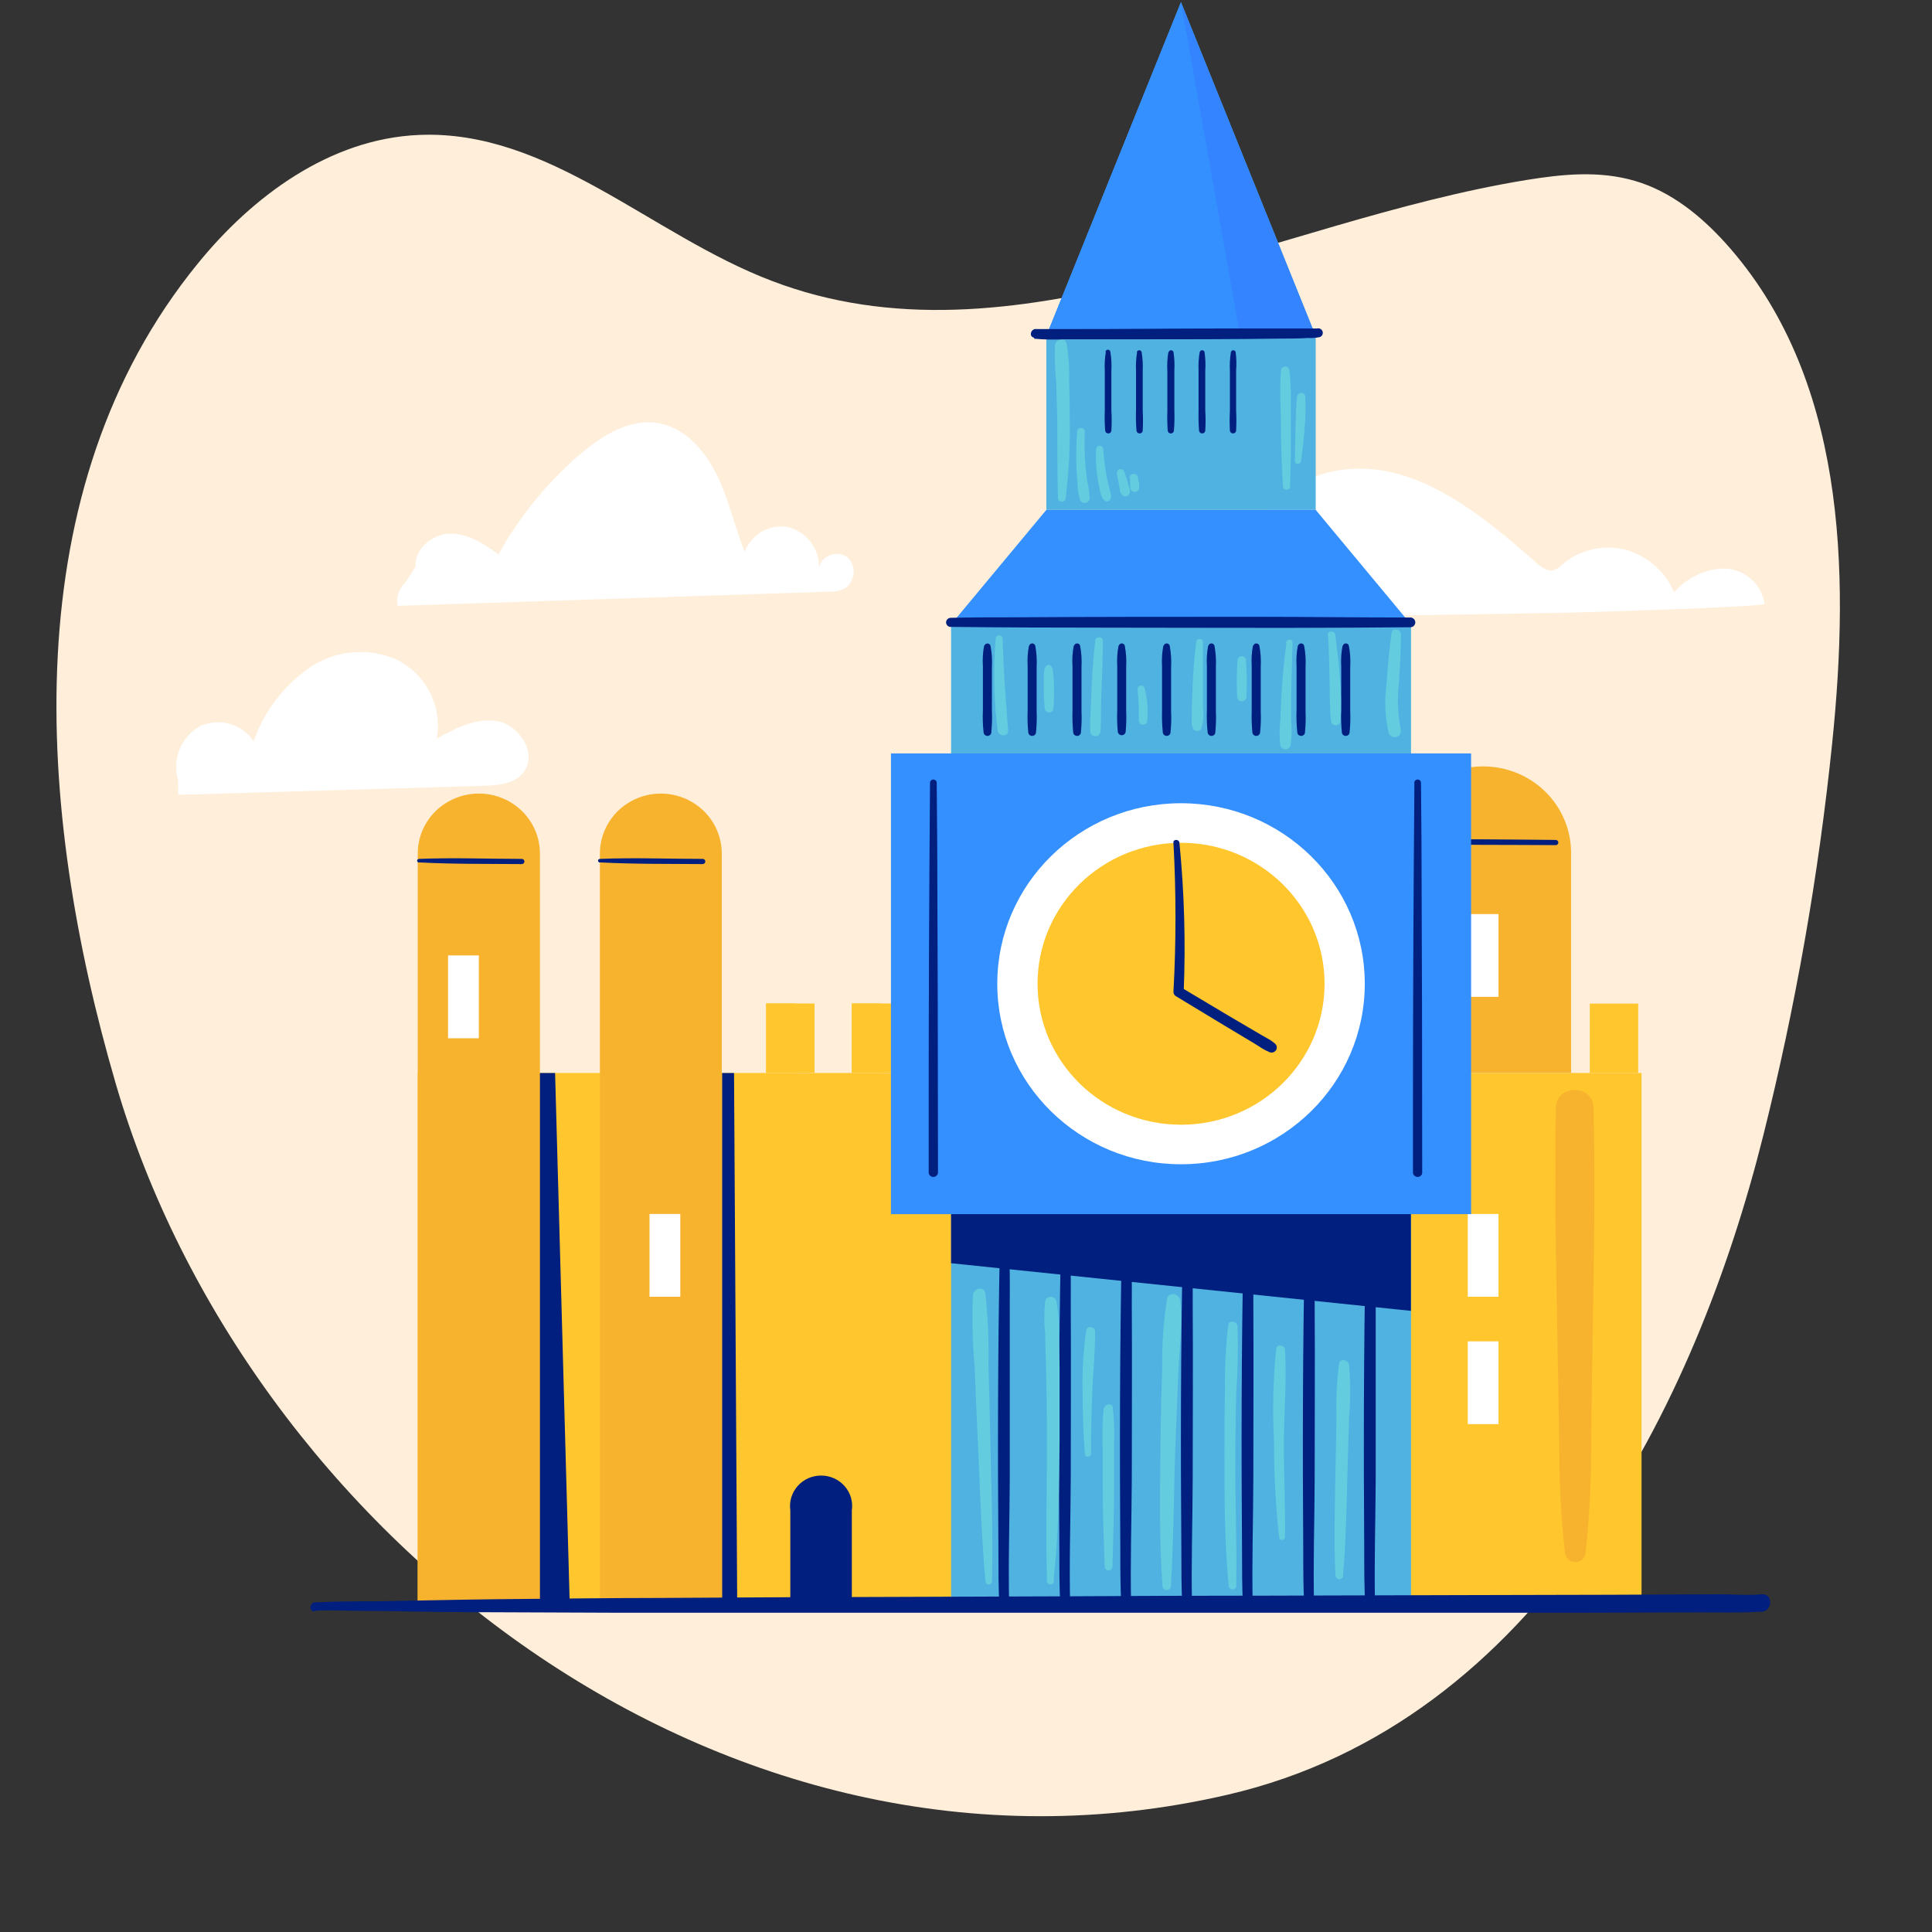
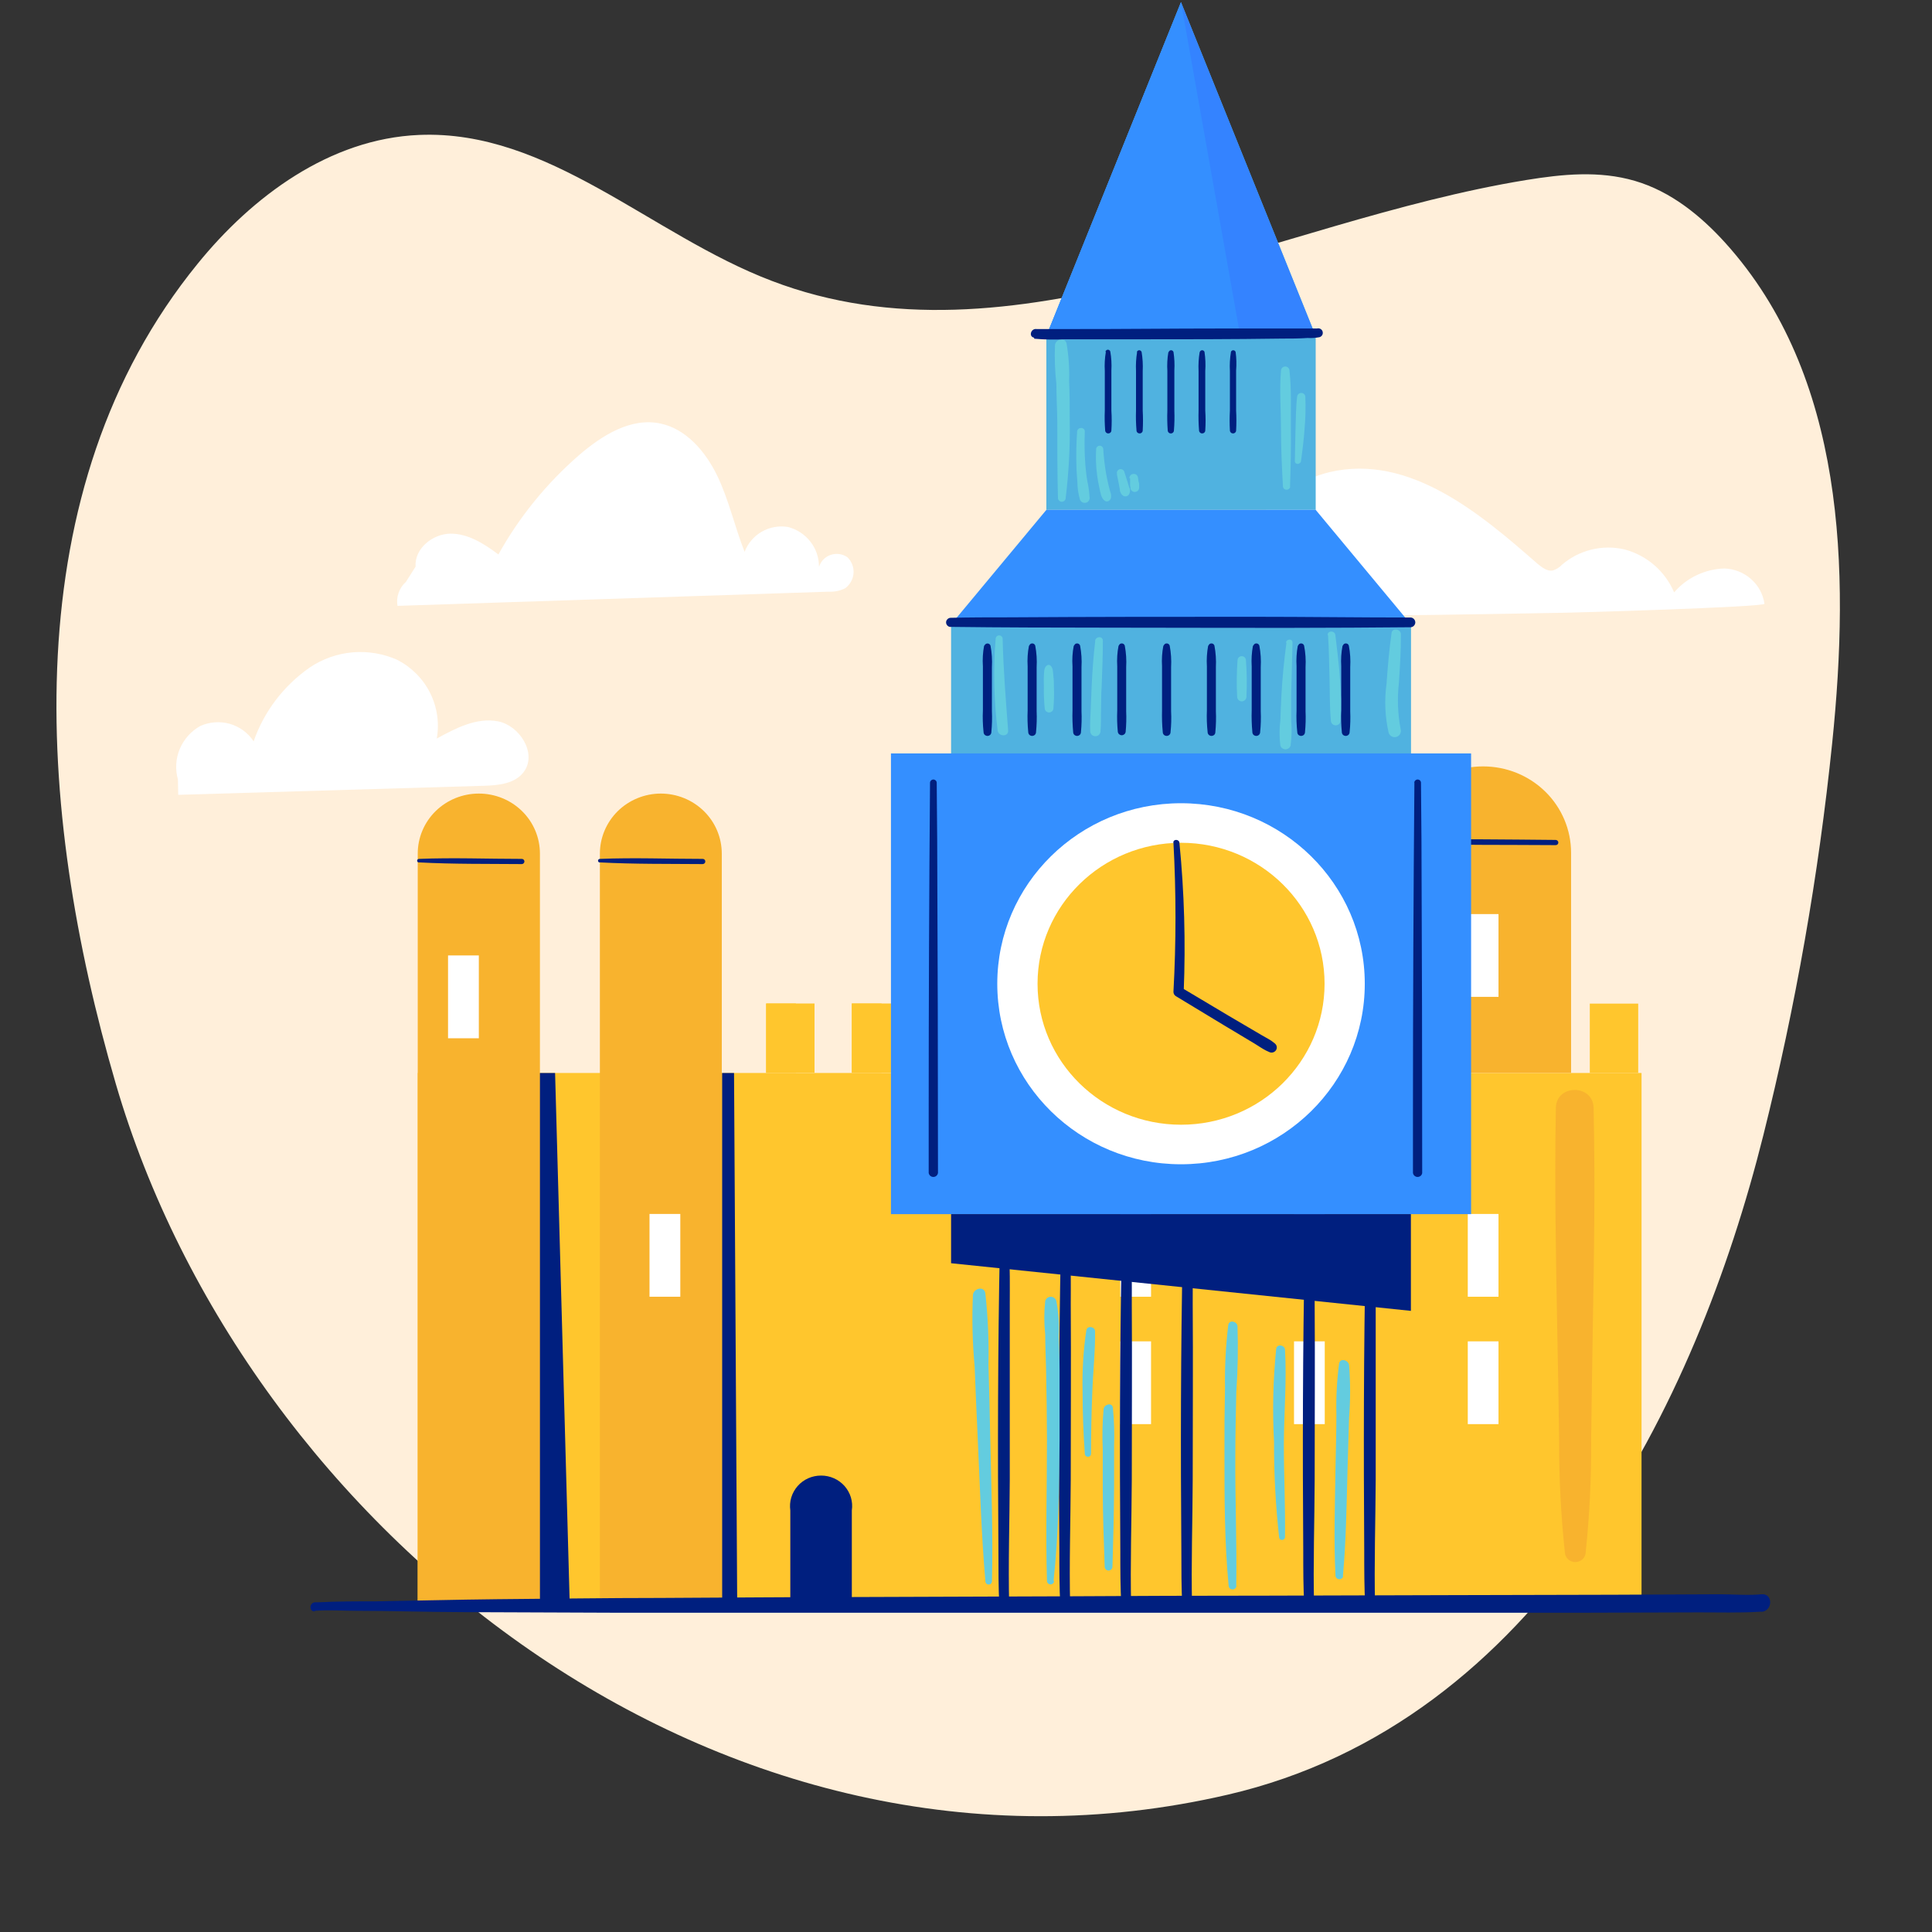
<svg xmlns="http://www.w3.org/2000/svg" width="32" height="32" viewBox="0 0 32 32" fill="none">
  <rect x="0" y="0" width="32" height="32" fill="#333333" stroke="none" />
  <path d="M28.575 4.021C28.168 3.572 27.674 3.17 27.079 2.996C26.485 2.822 25.875 2.885 25.277 2.982C21.052 3.672 16.755 6.173 12.78 4.651C10.784 3.892 9.092 2.144 6.941 2.235C5.461 2.297 4.177 3.255 3.273 4.369C0.231 8.107 0.59 13.4 1.917 17.948C4.07 25.329 11.934 31.677 20.338 29.725C25.486 28.53 28.092 23.261 29.206 18.805C29.741 16.667 30.122 14.495 30.347 12.306C30.643 9.422 30.562 6.222 28.575 4.021Z" fill="#FFEFDA" />
  <path d="M6.883 9.386C6.863 9.082 7.17 8.842 7.461 8.839C7.752 8.837 8.018 9.005 8.255 9.184C8.599 8.565 9.05 8.009 9.588 7.541C9.974 7.208 10.454 6.909 10.943 7.016C11.364 7.106 11.683 7.475 11.878 7.876C12.072 8.277 12.167 8.72 12.333 9.14C12.386 9 12.486 8.883 12.616 8.807C12.747 8.732 12.9 8.704 13.05 8.728C13.199 8.766 13.33 8.852 13.423 8.972C13.517 9.092 13.566 9.239 13.565 9.39C13.579 9.344 13.604 9.302 13.637 9.268C13.671 9.233 13.712 9.207 13.758 9.191C13.805 9.175 13.854 9.171 13.902 9.177C13.95 9.184 13.996 9.202 14.036 9.23C14.072 9.264 14.099 9.306 14.116 9.352C14.134 9.398 14.141 9.448 14.137 9.497C14.133 9.546 14.119 9.593 14.094 9.636C14.07 9.679 14.037 9.716 13.996 9.745C13.911 9.786 13.817 9.805 13.722 9.8L6.584 10.035C6.571 9.963 6.577 9.888 6.602 9.819C6.626 9.75 6.668 9.687 6.723 9.638" fill="white" />
  <path d="M2.947 12.911C2.9 12.744 2.91 12.567 2.977 12.406C3.044 12.246 3.163 12.112 3.315 12.026C3.469 11.956 3.644 11.943 3.806 11.989C3.969 12.036 4.109 12.139 4.201 12.279C4.372 11.786 4.697 11.358 5.13 11.056C5.34 10.914 5.585 10.827 5.839 10.805C6.093 10.783 6.349 10.826 6.582 10.93C6.817 11.052 7.007 11.243 7.124 11.477C7.241 11.712 7.28 11.976 7.234 12.233C7.551 12.059 7.898 11.879 8.25 11.948C8.601 12.016 8.893 12.467 8.685 12.772C8.541 12.982 8.258 13.008 8.012 13.015L2.952 13.165" fill="white" />
  <path d="M28.563 9.416C28.403 9.42 28.246 9.458 28.102 9.527C27.959 9.595 27.831 9.692 27.729 9.812C27.656 9.64 27.545 9.487 27.403 9.363C27.261 9.24 27.093 9.15 26.91 9.101C26.729 9.058 26.54 9.059 26.36 9.103C26.179 9.147 26.011 9.233 25.871 9.354C25.831 9.397 25.779 9.43 25.722 9.448C25.63 9.469 25.543 9.4 25.465 9.337C24.532 8.519 23.349 7.509 22.021 7.82C21.58 7.928 21.187 8.173 20.901 8.519C20.644 8.821 20.465 9.491 20.021 9.531C19.826 9.55 19.506 9.567 19.506 9.84C19.506 10.29 20.104 10.22 20.36 10.22L21.846 10.207C23.161 10.194 24.476 10.176 25.792 10.151C25.995 10.151 29.23 10.056 29.225 10C29.202 9.841 29.123 9.696 29.002 9.59C28.881 9.483 28.725 9.421 28.563 9.416Z" fill="white" />
  <path d="M18.516 20.918C18.482 20.169 19.258 19.549 20.022 19.558C20.787 19.567 21.471 20.064 21.904 20.686C21.996 20.552 22.115 20.439 22.253 20.351C22.39 20.264 22.545 20.204 22.706 20.176C22.868 20.148 23.034 20.153 23.193 20.189C23.353 20.225 23.504 20.292 23.637 20.386C23.766 20.488 23.895 20.626 24.061 20.639C24.164 20.634 24.265 20.604 24.354 20.553C24.548 20.451 24.768 20.407 24.988 20.427C25.096 20.44 25.197 20.488 25.275 20.563C25.353 20.639 25.404 20.737 25.419 20.844C25.252 20.941 25.062 20.993 24.868 20.993L16.872 21.712" fill="white" />
  <path d="M20.358 13.144C20.817 13.144 21.257 13.323 21.582 13.642C21.907 13.96 22.089 14.393 22.089 14.844V18.51H18.627V14.844C18.627 14.393 18.809 13.96 19.134 13.642C19.459 13.323 19.899 13.144 20.358 13.144Z" fill="#FFC62D" />
  <path d="M27.189 17.772H6.919V26.662H27.189V17.772Z" fill="#FFC62D" />
  <path d="M24.565 12.694C24.952 12.694 25.322 12.844 25.596 13.113C25.869 13.381 26.022 13.745 26.022 14.125V17.771H23.108V14.125C23.108 13.745 23.262 13.381 23.535 13.113C23.808 12.844 24.179 12.694 24.565 12.694Z" fill="#F8B32E" />
  <path d="M13.491 16.621H12.69V17.77H13.491V16.621Z" fill="#FFC62D" />
  <path d="M14.911 16.621H14.109V17.77H14.911V16.621Z" fill="#FFC62D" />
  <path d="M16.332 16.621H15.532V17.77H16.332V16.621Z" fill="#FFC62D" />
  <path d="M17.753 16.621H16.953V17.77H17.753V16.621Z" fill="#FFC62D" />
  <path d="M13.182 16.621H12.69V17.77H13.182V16.621Z" fill="#FFC62D" />
  <path d="M14.601 16.621H14.109V17.77H14.601V16.621Z" fill="#FFC62D" />
  <path d="M16.023 16.621H15.532V17.77H16.023V16.621Z" fill="#FFC62D" />
  <path d="M17.444 16.621H16.953V17.77H17.444V16.621Z" fill="#FFC62D" />
  <path d="M23.51 16.623H22.708V17.772H23.51V16.623Z" fill="#FFC62D" />
  <path d="M27.134 16.623H26.332V17.772H27.134V16.623Z" fill="#FFC62D" />
  <path d="M20.157 15.14H19.648V16.511H20.157V15.14Z" fill="white" />
  <path d="M21.14 15.14H20.631V16.511H21.14V15.14Z" fill="white" />
  <path d="M24.82 15.14H24.311V16.511H24.82V15.14Z" fill="white" />
  <path d="M24.82 20.107H24.311V21.478H24.82V20.107Z" fill="white" />
  <path d="M24.82 22.217H24.311V23.588H24.82V22.217Z" fill="white" />
  <path d="M21.942 20.107H21.433V21.478H21.942V20.107Z" fill="white" />
  <path d="M21.942 22.217H21.433V23.588H21.942V22.217Z" fill="white" />
  <path d="M19.065 20.107H18.555V21.478H19.065V20.107Z" fill="white" />
  <path d="M19.065 22.217H18.555V23.588H19.065V22.217Z" fill="white" />
  <path d="M13.09 26.66V25.017C13.08 24.945 13.085 24.872 13.106 24.803C13.127 24.733 13.163 24.669 13.211 24.614C13.259 24.559 13.319 24.515 13.386 24.485C13.453 24.455 13.526 24.44 13.6 24.44C13.674 24.44 13.746 24.455 13.813 24.485C13.881 24.515 13.94 24.559 13.989 24.614C14.037 24.669 14.073 24.733 14.094 24.803C14.114 24.872 14.12 24.945 14.109 25.017V26.66H13.09Z" fill="#001F7F" />
  <path d="M7.931 13.144C8.199 13.144 8.457 13.248 8.647 13.435C8.837 13.621 8.943 13.875 8.943 14.139V26.662H6.919V14.139C6.919 13.875 7.025 13.622 7.215 13.435C7.405 13.249 7.662 13.144 7.931 13.144Z" fill="#F8B32E" />
  <path d="M10.943 13.144C11.211 13.144 11.469 13.248 11.659 13.435C11.849 13.621 11.955 13.875 11.955 14.139V26.662H9.936V14.139C9.936 13.876 10.042 13.624 10.23 13.437C10.419 13.251 10.675 13.145 10.943 13.144Z" fill="#F8B32E" />
  <path d="M11.268 20.107H10.758V21.478H11.268V20.107Z" fill="white" />
  <path d="M7.931 15.825H7.421V17.197H7.931V15.825Z" fill="white" />
  <path d="M8.943 17.772H9.194L9.439 26.662H8.943V17.772Z" fill="#001F7F" />
  <path d="M11.961 17.772H12.158L12.211 26.662H11.961V17.772Z" fill="#001F7F" />
  <path d="M6.94 14.284C7.506 14.314 8.075 14.307 8.642 14.312C8.654 14.312 8.665 14.307 8.673 14.299C8.681 14.291 8.686 14.28 8.686 14.269C8.686 14.257 8.681 14.246 8.673 14.238C8.665 14.23 8.654 14.226 8.642 14.226C8.075 14.226 7.506 14.203 6.94 14.226C6.931 14.226 6.924 14.229 6.918 14.235C6.912 14.24 6.909 14.248 6.909 14.256C6.909 14.264 6.912 14.272 6.918 14.277C6.924 14.283 6.931 14.286 6.94 14.286V14.284Z" fill="#001F7F" />
  <path d="M9.936 14.284C10.502 14.314 11.071 14.307 11.638 14.312C11.65 14.312 11.661 14.307 11.669 14.299C11.678 14.291 11.682 14.28 11.682 14.269C11.682 14.257 11.678 14.246 11.669 14.238C11.661 14.23 11.65 14.226 11.638 14.226C11.071 14.226 10.502 14.203 9.936 14.226C9.927 14.226 9.92 14.229 9.914 14.235C9.908 14.24 9.905 14.248 9.905 14.256C9.905 14.264 9.908 14.272 9.914 14.277C9.92 14.283 9.927 14.286 9.936 14.286V14.284Z" fill="#001F7F" />
  <path d="M18.793 14.657C19.805 14.691 20.818 14.676 21.831 14.686C21.841 14.684 21.85 14.679 21.857 14.671C21.864 14.663 21.868 14.653 21.868 14.642C21.868 14.632 21.864 14.622 21.857 14.614C21.85 14.606 21.841 14.601 21.831 14.599C20.818 14.59 19.805 14.581 18.793 14.599C18.789 14.599 18.785 14.6 18.781 14.601C18.777 14.603 18.774 14.605 18.771 14.608C18.768 14.61 18.766 14.614 18.765 14.617C18.763 14.621 18.762 14.625 18.762 14.629C18.762 14.633 18.763 14.637 18.765 14.641C18.766 14.644 18.768 14.648 18.771 14.65C18.774 14.653 18.777 14.656 18.781 14.657C18.785 14.659 18.789 14.659 18.793 14.659V14.657Z" fill="#001F7F" />
  <path d="M23.297 13.97C24.12 14.002 24.945 13.991 25.767 13.998C25.779 13.998 25.79 13.994 25.798 13.986C25.806 13.977 25.811 13.966 25.811 13.955C25.811 13.944 25.806 13.933 25.798 13.925C25.79 13.917 25.779 13.912 25.767 13.912C24.945 13.905 24.121 13.892 23.297 13.912C23.289 13.912 23.281 13.915 23.276 13.921C23.27 13.927 23.267 13.934 23.267 13.943C23.267 13.951 23.27 13.958 23.276 13.964C23.281 13.97 23.289 13.973 23.297 13.973V13.97Z" fill="#001F7F" />
-   <path d="M23.371 20.11H15.753V26.592H23.371V20.11Z" fill="#50B2E0" />
  <path d="M23.371 10.342H15.753V12.694H23.371V10.342Z" fill="#50B2E0" />
  <path d="M21.792 8.445H17.331V5.565L19.561 0.036L21.792 5.565V8.445Z" fill="#50B2E0" />
  <path d="M24.366 12.479H14.757V20.11H24.366V12.479Z" fill="#348FFF" />
  <path d="M19.561 19.284C21.242 19.284 22.605 17.945 22.605 16.294C22.605 14.643 21.242 13.304 19.561 13.304C17.88 13.304 16.518 14.643 16.518 16.294C16.518 17.945 17.88 19.284 19.561 19.284Z" fill="white" />
  <path d="M19.562 18.629C20.875 18.629 21.939 17.584 21.939 16.294C21.939 15.004 20.875 13.959 19.562 13.959C18.249 13.959 17.185 15.004 17.185 16.294C17.185 17.584 18.249 18.629 19.562 18.629Z" fill="#FFC62D" />
  <path d="M15.753 20.11V20.923L23.369 21.712V20.11H15.753Z" fill="#001F7F" />
  <path d="M16.56 20.697C16.527 22.361 16.524 24.028 16.537 25.693C16.537 25.993 16.537 26.292 16.552 26.592C16.552 26.693 16.717 26.694 16.715 26.592C16.698 25.895 16.722 25.201 16.725 24.501C16.725 23.533 16.725 22.564 16.725 21.593C16.725 21.294 16.733 20.992 16.704 20.695C16.704 20.675 16.697 20.657 16.683 20.644C16.669 20.63 16.65 20.623 16.631 20.623C16.611 20.623 16.593 20.63 16.579 20.644C16.565 20.657 16.558 20.675 16.558 20.695L16.56 20.697Z" fill="#001F7F" />
  <path d="M17.57 20.697C17.537 22.361 17.534 24.028 17.546 25.693C17.546 25.993 17.546 26.292 17.562 26.592C17.562 26.693 17.727 26.694 17.725 26.592C17.708 25.895 17.732 25.201 17.735 24.501C17.735 23.533 17.741 22.564 17.735 21.593C17.735 21.294 17.743 20.992 17.714 20.695C17.714 20.675 17.707 20.657 17.693 20.644C17.679 20.63 17.66 20.623 17.641 20.623C17.622 20.623 17.603 20.63 17.589 20.644C17.575 20.657 17.568 20.675 17.568 20.695L17.57 20.697Z" fill="#001F7F" />
  <path d="M18.58 20.697C18.546 22.361 18.545 24.028 18.556 25.693C18.556 25.993 18.556 26.292 18.573 26.592C18.573 26.693 18.738 26.694 18.735 26.592C18.719 25.895 18.743 25.201 18.746 24.501C18.746 23.533 18.752 22.564 18.746 21.593C18.746 21.294 18.753 20.992 18.725 20.695C18.723 20.677 18.714 20.661 18.7 20.649C18.687 20.637 18.669 20.631 18.651 20.631C18.633 20.631 18.615 20.637 18.602 20.649C18.588 20.661 18.579 20.677 18.577 20.695L18.58 20.697Z" fill="#001F7F" />
  <path d="M19.59 20.697C19.556 22.361 19.554 24.028 19.567 25.693C19.567 25.993 19.567 26.292 19.582 26.592C19.582 26.693 19.747 26.694 19.744 26.592C19.728 25.895 19.753 25.201 19.755 24.501C19.755 23.533 19.762 22.564 19.755 21.593C19.755 21.294 19.761 20.992 19.733 20.695C19.733 20.675 19.725 20.657 19.711 20.644C19.698 20.63 19.679 20.623 19.659 20.623C19.64 20.623 19.621 20.63 19.608 20.644C19.594 20.657 19.586 20.675 19.586 20.695L19.59 20.697Z" fill="#001F7F" />
-   <path d="M20.595 20.697C20.561 22.361 20.559 24.028 20.572 25.693C20.572 25.993 20.572 26.292 20.587 26.592C20.587 26.693 20.752 26.694 20.749 26.592C20.733 25.895 20.757 25.201 20.759 24.501C20.759 23.533 20.766 22.564 20.759 21.593C20.759 21.294 20.767 20.992 20.739 20.695C20.739 20.675 20.731 20.657 20.718 20.644C20.704 20.63 20.685 20.623 20.666 20.623C20.646 20.623 20.628 20.63 20.614 20.644C20.6 20.657 20.592 20.675 20.592 20.695L20.595 20.697Z" fill="#001F7F" />
  <path d="M21.61 20.697C21.577 22.361 21.574 24.028 21.586 25.693C21.586 25.993 21.586 26.292 21.603 26.592C21.603 26.693 21.767 26.694 21.765 26.592C21.748 25.895 21.773 25.201 21.775 24.501C21.775 23.533 21.782 22.564 21.775 21.593C21.775 21.294 21.783 20.992 21.754 20.695C21.754 20.675 21.747 20.657 21.733 20.644C21.719 20.63 21.701 20.623 21.681 20.623C21.662 20.623 21.643 20.63 21.629 20.644C21.615 20.657 21.608 20.675 21.608 20.695L21.61 20.697Z" fill="#001F7F" />
  <path d="M22.62 20.697C22.586 22.361 22.585 24.028 22.596 25.693C22.596 25.993 22.596 26.292 22.612 26.592C22.614 26.611 22.624 26.63 22.639 26.643C22.654 26.656 22.674 26.663 22.694 26.663C22.714 26.663 22.733 26.656 22.748 26.643C22.763 26.63 22.773 26.611 22.775 26.592C22.759 25.895 22.783 25.201 22.786 24.501C22.786 23.533 22.786 22.564 22.786 21.593C22.786 21.294 22.793 20.992 22.765 20.695C22.763 20.677 22.754 20.661 22.74 20.649C22.727 20.637 22.709 20.631 22.691 20.631C22.673 20.631 22.655 20.637 22.642 20.649C22.628 20.661 22.619 20.677 22.617 20.695L22.62 20.697Z" fill="#001F7F" />
  <path d="M19.436 13.959C19.481 14.781 19.481 15.606 19.436 16.428C19.436 16.442 19.44 16.457 19.447 16.47C19.454 16.482 19.465 16.493 19.477 16.5L20.265 16.977L20.789 17.291C20.847 17.327 20.905 17.367 20.966 17.399L21.027 17.427C21.053 17.437 21.089 17.459 21.027 17.427C21.046 17.435 21.068 17.436 21.088 17.43C21.108 17.423 21.125 17.41 21.136 17.392C21.147 17.374 21.15 17.353 21.146 17.332C21.142 17.312 21.13 17.294 21.113 17.281C21.143 17.302 21.148 17.302 21.113 17.281L21.057 17.238C21.003 17.203 20.943 17.173 20.888 17.14L20.35 16.824L19.565 16.356L19.606 16.428C19.639 15.604 19.616 14.78 19.535 13.959C19.529 13.896 19.43 13.895 19.434 13.959H19.436Z" fill="#001F7F" />
  <path d="M16.3 10.694C16.279 10.807 16.272 10.922 16.28 11.037C16.28 11.164 16.28 11.29 16.28 11.408C16.28 11.525 16.28 11.647 16.28 11.766C16.274 11.886 16.278 12.006 16.291 12.126C16.291 12.143 16.298 12.159 16.31 12.171C16.322 12.182 16.339 12.189 16.356 12.189C16.373 12.189 16.389 12.182 16.401 12.171C16.413 12.159 16.42 12.143 16.42 12.126C16.431 12.011 16.434 11.895 16.429 11.78C16.429 11.653 16.429 11.527 16.429 11.408C16.429 11.289 16.429 11.17 16.429 11.051C16.436 10.932 16.428 10.811 16.406 10.694C16.402 10.683 16.396 10.674 16.387 10.668C16.378 10.661 16.367 10.658 16.356 10.658C16.345 10.658 16.334 10.661 16.325 10.668C16.316 10.674 16.309 10.683 16.305 10.694H16.3Z" fill="#001F7F" />
  <path d="M17.043 10.694C17.021 10.807 17.014 10.922 17.021 11.037C17.021 11.164 17.021 11.29 17.021 11.408V11.766C17.016 11.886 17.019 12.006 17.031 12.126C17.031 12.143 17.038 12.159 17.05 12.171C17.062 12.182 17.078 12.189 17.095 12.189C17.112 12.189 17.129 12.182 17.141 12.171C17.153 12.159 17.16 12.143 17.16 12.126C17.171 12.011 17.175 11.895 17.17 11.78C17.17 11.653 17.17 11.527 17.17 11.408C17.17 11.289 17.17 11.17 17.17 11.051C17.177 10.932 17.169 10.812 17.147 10.694C17.144 10.683 17.137 10.674 17.128 10.667C17.119 10.66 17.108 10.657 17.097 10.657C17.086 10.657 17.075 10.66 17.066 10.667C17.057 10.674 17.051 10.683 17.048 10.694H17.043Z" fill="#001F7F" />
  <path d="M17.785 10.694C17.763 10.807 17.756 10.922 17.764 11.037C17.764 11.164 17.764 11.29 17.764 11.408C17.764 11.525 17.764 11.647 17.764 11.766C17.76 11.886 17.764 12.006 17.775 12.126C17.775 12.143 17.782 12.159 17.794 12.171C17.806 12.182 17.823 12.189 17.84 12.189C17.857 12.189 17.873 12.182 17.885 12.171C17.897 12.159 17.904 12.143 17.904 12.126C17.915 12.011 17.918 11.895 17.913 11.78C17.913 11.653 17.913 11.527 17.913 11.408C17.913 11.289 17.913 11.17 17.913 11.051C17.92 10.932 17.912 10.812 17.89 10.694C17.887 10.683 17.88 10.674 17.871 10.667C17.862 10.66 17.851 10.657 17.84 10.657C17.829 10.657 17.818 10.66 17.809 10.667C17.8 10.674 17.794 10.683 17.791 10.694H17.785Z" fill="#001F7F" />
  <path d="M18.527 10.694C18.505 10.807 18.498 10.922 18.505 11.037C18.505 11.164 18.505 11.29 18.505 11.408V11.766C18.5 11.886 18.503 12.006 18.515 12.126C18.518 12.14 18.526 12.154 18.538 12.163C18.55 12.172 18.564 12.178 18.58 12.178C18.595 12.178 18.61 12.172 18.621 12.163C18.633 12.154 18.641 12.14 18.644 12.126C18.655 12.011 18.658 11.895 18.653 11.78C18.653 11.653 18.653 11.527 18.653 11.408C18.653 11.289 18.653 11.17 18.653 11.051C18.66 10.932 18.652 10.812 18.63 10.694C18.627 10.683 18.62 10.674 18.611 10.667C18.602 10.66 18.591 10.657 18.58 10.657C18.569 10.657 18.558 10.66 18.549 10.667C18.54 10.674 18.534 10.683 18.531 10.694H18.527Z" fill="#001F7F" />
  <path d="M19.269 10.694C19.247 10.807 19.24 10.922 19.247 11.037C19.247 11.164 19.247 11.29 19.247 11.408C19.247 11.525 19.247 11.647 19.247 11.766C19.244 11.886 19.247 12.006 19.259 12.126C19.259 12.143 19.266 12.159 19.278 12.171C19.29 12.182 19.306 12.189 19.323 12.189C19.34 12.189 19.357 12.182 19.369 12.171C19.381 12.159 19.388 12.143 19.388 12.126C19.4 12.011 19.403 11.895 19.397 11.78C19.397 11.653 19.397 11.527 19.397 11.408C19.397 11.289 19.397 11.17 19.397 11.051C19.404 10.932 19.396 10.812 19.374 10.694C19.371 10.683 19.364 10.674 19.355 10.667C19.346 10.66 19.335 10.657 19.324 10.657C19.313 10.657 19.302 10.66 19.293 10.667C19.284 10.674 19.278 10.683 19.274 10.694H19.269Z" fill="#001F7F" />
  <path d="M20.011 10.694C19.99 10.807 19.983 10.922 19.99 11.037C19.99 11.164 19.99 11.29 19.99 11.408C19.99 11.525 19.99 11.647 19.99 11.766C19.985 11.886 19.989 12.006 20.002 12.126C20.002 12.143 20.009 12.159 20.021 12.171C20.033 12.182 20.049 12.189 20.066 12.189C20.083 12.189 20.099 12.182 20.112 12.171C20.124 12.159 20.13 12.143 20.13 12.126C20.141 12.011 20.144 11.895 20.139 11.78C20.139 11.653 20.139 11.527 20.139 11.408C20.139 11.289 20.139 11.17 20.139 11.051C20.145 10.932 20.137 10.812 20.115 10.694C20.112 10.683 20.105 10.674 20.096 10.667C20.088 10.66 20.077 10.657 20.065 10.657C20.054 10.657 20.043 10.66 20.034 10.667C20.025 10.674 20.019 10.683 20.016 10.694H20.011Z" fill="#001F7F" />
  <path d="M20.753 10.694C20.732 10.807 20.725 10.922 20.732 11.037C20.732 11.164 20.732 11.29 20.732 11.408C20.732 11.525 20.732 11.647 20.732 11.766C20.728 11.886 20.732 12.006 20.743 12.126C20.743 12.143 20.75 12.159 20.762 12.171C20.774 12.182 20.79 12.189 20.808 12.189C20.825 12.189 20.841 12.182 20.853 12.171C20.865 12.159 20.872 12.143 20.872 12.126C20.884 12.011 20.887 11.895 20.882 11.78C20.882 11.653 20.882 11.527 20.882 11.408C20.882 11.289 20.882 11.17 20.882 11.051C20.889 10.932 20.881 10.812 20.859 10.694C20.856 10.683 20.849 10.674 20.84 10.667C20.831 10.66 20.821 10.657 20.809 10.657C20.798 10.657 20.787 10.66 20.778 10.667C20.769 10.674 20.763 10.683 20.76 10.694H20.753Z" fill="#001F7F" />
  <path d="M21.496 10.694C21.475 10.807 21.468 10.922 21.475 11.037C21.475 11.164 21.475 11.29 21.475 11.408C21.475 11.525 21.475 11.647 21.475 11.766C21.47 11.886 21.474 12.006 21.487 12.126C21.487 12.143 21.493 12.159 21.505 12.171C21.517 12.182 21.534 12.189 21.551 12.189C21.568 12.189 21.584 12.182 21.596 12.171C21.608 12.159 21.615 12.143 21.615 12.126C21.626 12.011 21.629 11.895 21.624 11.78C21.624 11.653 21.624 11.527 21.624 11.408C21.624 11.289 21.624 11.17 21.624 11.051C21.631 10.932 21.623 10.811 21.6 10.694C21.597 10.683 21.59 10.674 21.581 10.667C21.572 10.66 21.561 10.657 21.55 10.657C21.539 10.657 21.528 10.66 21.519 10.667C21.51 10.674 21.504 10.683 21.501 10.694H21.496Z" fill="#001F7F" />
  <path d="M22.237 10.694C22.215 10.807 22.208 10.922 22.215 11.037C22.215 11.164 22.215 11.29 22.215 11.408V11.766C22.21 11.886 22.213 12.006 22.225 12.126C22.225 12.143 22.232 12.159 22.244 12.171C22.256 12.182 22.273 12.189 22.29 12.189C22.307 12.189 22.323 12.182 22.335 12.171C22.347 12.159 22.354 12.143 22.354 12.126C22.366 12.011 22.369 11.895 22.364 11.78C22.364 11.653 22.364 11.527 22.364 11.408V11.051C22.371 10.932 22.364 10.812 22.341 10.694C22.338 10.683 22.331 10.674 22.323 10.667C22.314 10.66 22.303 10.657 22.291 10.657C22.28 10.657 22.269 10.66 22.26 10.667C22.252 10.674 22.245 10.683 22.242 10.694H22.237Z" fill="#001F7F" />
  <path d="M18.316 5.832C18.298 5.935 18.293 6.04 18.299 6.145C18.299 6.254 18.299 6.364 18.299 6.472C18.299 6.581 18.299 6.691 18.299 6.801C18.294 6.91 18.297 7.02 18.305 7.129C18.305 7.142 18.311 7.155 18.32 7.164C18.33 7.174 18.343 7.179 18.357 7.179C18.37 7.179 18.383 7.174 18.393 7.164C18.403 7.155 18.408 7.142 18.408 7.129C18.415 7.02 18.415 6.91 18.408 6.801V6.464C18.408 6.355 18.408 6.245 18.408 6.136C18.414 6.031 18.408 5.926 18.39 5.823C18.388 5.814 18.383 5.806 18.375 5.801C18.368 5.795 18.359 5.792 18.35 5.792C18.341 5.792 18.332 5.795 18.325 5.801C18.318 5.806 18.313 5.814 18.31 5.823L18.316 5.832Z" fill="#001F7F" />
  <path d="M18.834 5.832C18.817 5.935 18.811 6.04 18.816 6.145C18.816 6.254 18.816 6.364 18.816 6.473C18.816 6.581 18.816 6.691 18.816 6.801C18.812 6.91 18.815 7.02 18.824 7.129C18.824 7.142 18.829 7.155 18.839 7.164C18.849 7.174 18.862 7.179 18.875 7.179C18.889 7.179 18.902 7.174 18.912 7.164C18.922 7.155 18.927 7.142 18.927 7.129C18.933 7.02 18.933 6.91 18.927 6.801C18.927 6.691 18.927 6.582 18.927 6.473C18.927 6.363 18.927 6.254 18.927 6.145C18.932 6.04 18.926 5.935 18.909 5.832C18.907 5.823 18.901 5.815 18.894 5.81C18.887 5.804 18.878 5.801 18.869 5.801C18.86 5.801 18.851 5.804 18.844 5.81C18.837 5.815 18.831 5.823 18.829 5.832H18.834Z" fill="#001F7F" />
  <path d="M19.352 5.832C19.334 5.935 19.329 6.04 19.335 6.145C19.335 6.254 19.335 6.364 19.335 6.473C19.335 6.581 19.335 6.691 19.335 6.801C19.331 6.91 19.333 7.02 19.341 7.129C19.341 7.142 19.347 7.155 19.356 7.164C19.366 7.174 19.379 7.179 19.393 7.179C19.407 7.179 19.419 7.174 19.429 7.164C19.439 7.155 19.444 7.142 19.444 7.129C19.453 7.02 19.455 6.91 19.451 6.801V6.464C19.451 6.355 19.451 6.245 19.451 6.136C19.457 6.034 19.452 5.932 19.437 5.832C19.434 5.823 19.429 5.815 19.422 5.81C19.415 5.804 19.406 5.801 19.397 5.801C19.387 5.801 19.379 5.804 19.371 5.81C19.364 5.815 19.359 5.823 19.357 5.832H19.352Z" fill="#001F7F" />
  <path d="M19.87 5.832C19.853 5.935 19.847 6.04 19.852 6.145C19.852 6.254 19.852 6.364 19.852 6.473C19.852 6.581 19.852 6.691 19.852 6.801C19.849 6.91 19.851 7.02 19.86 7.129C19.86 7.142 19.866 7.155 19.875 7.164C19.885 7.174 19.898 7.179 19.912 7.179C19.925 7.179 19.938 7.174 19.948 7.164C19.958 7.155 19.963 7.142 19.963 7.129C19.97 7.02 19.97 6.91 19.963 6.801C19.963 6.691 19.963 6.582 19.963 6.473C19.963 6.363 19.963 6.254 19.963 6.145C19.97 6.04 19.966 5.935 19.951 5.832C19.949 5.823 19.944 5.815 19.937 5.81C19.93 5.804 19.921 5.801 19.912 5.801C19.902 5.801 19.893 5.804 19.886 5.81C19.879 5.815 19.874 5.823 19.872 5.832H19.87Z" fill="#001F7F" />
  <path d="M20.388 5.832C20.371 5.935 20.365 6.04 20.371 6.145C20.371 6.254 20.371 6.364 20.371 6.473C20.371 6.581 20.371 6.691 20.371 6.801C20.365 6.91 20.365 7.02 20.371 7.129C20.371 7.142 20.377 7.155 20.386 7.164C20.396 7.174 20.409 7.179 20.422 7.179C20.436 7.179 20.449 7.174 20.459 7.164C20.469 7.155 20.474 7.142 20.474 7.129C20.48 7.02 20.48 6.91 20.474 6.801V6.464C20.474 6.355 20.474 6.245 20.474 6.136C20.482 6.035 20.48 5.933 20.466 5.832C20.464 5.823 20.459 5.815 20.452 5.81C20.444 5.804 20.436 5.801 20.426 5.801C20.417 5.801 20.408 5.804 20.401 5.81C20.394 5.815 20.389 5.823 20.387 5.832H20.388Z" fill="#001F7F" />
  <path d="M17.331 8.445L15.753 10.342H23.369L21.792 8.445H17.331Z" fill="#348FFF" />
  <path d="M17.331 5.565H21.792L19.561 0.036L17.331 5.565Z" fill="#3483FF" />
  <path d="M17.331 5.565H20.542L19.561 0.036L17.331 5.565Z" fill="#348FFF" />
  <path d="M15.404 12.965C15.389 14.801 15.382 16.637 15.382 18.472V19.428C15.385 19.446 15.394 19.463 15.408 19.475C15.422 19.487 15.44 19.494 15.459 19.494C15.478 19.494 15.496 19.487 15.51 19.475C15.524 19.463 15.533 19.446 15.536 19.428C15.536 17.592 15.531 15.757 15.523 13.921L15.515 12.965C15.515 12.951 15.509 12.937 15.499 12.927C15.488 12.917 15.474 12.911 15.46 12.911C15.445 12.911 15.431 12.917 15.421 12.927C15.41 12.937 15.404 12.951 15.404 12.965Z" fill="#001F7F" />
  <path d="M23.427 12.965C23.411 14.801 23.403 16.637 23.403 18.472V19.428C23.406 19.446 23.415 19.463 23.429 19.475C23.443 19.487 23.461 19.494 23.48 19.494C23.499 19.494 23.517 19.487 23.531 19.475C23.545 19.463 23.554 19.446 23.556 19.428C23.556 17.592 23.552 15.757 23.544 13.921L23.536 12.965C23.536 12.951 23.53 12.937 23.52 12.927C23.509 12.917 23.495 12.911 23.48 12.911C23.466 12.911 23.452 12.917 23.441 12.927C23.431 12.937 23.425 12.951 23.425 12.965H23.427Z" fill="#001F7F" />
  <path d="M5.215 26.68C5.443 26.662 5.677 26.68 5.905 26.68C6.492 26.68 7.079 26.701 7.665 26.702L10.239 26.712C11.281 26.712 12.322 26.712 13.363 26.712C14.501 26.712 15.639 26.712 16.777 26.712H20.222H23.439H26.169L28.15 26.706C28.474 26.706 28.801 26.715 29.124 26.697C29.154 26.697 29.223 26.684 29.16 26.697H29.178C29.366 26.68 29.368 26.39 29.178 26.406C28.953 26.428 28.716 26.406 28.489 26.406L26.729 26.414L24.155 26.42L21.031 26.429C19.892 26.429 18.753 26.433 17.615 26.44L14.17 26.452C13.097 26.452 12.025 26.462 10.953 26.467C10.043 26.467 9.133 26.481 8.223 26.488C7.561 26.495 6.902 26.512 6.241 26.523C5.916 26.523 5.597 26.523 5.268 26.539H5.215C5.12 26.549 5.117 26.697 5.215 26.689V26.68Z" fill="#001F7F" />
  <path d="M16.43 26.2C16.45 25.397 16.418 24.593 16.401 23.792C16.393 23.395 16.384 22.999 16.372 22.602C16.381 22.207 16.364 21.812 16.32 21.419C16.299 21.293 16.127 21.341 16.115 21.445C16.097 21.842 16.107 22.239 16.143 22.634C16.159 23.031 16.175 23.427 16.194 23.822C16.231 24.615 16.253 25.41 16.322 26.2C16.324 26.213 16.331 26.224 16.34 26.232C16.35 26.241 16.363 26.245 16.376 26.245C16.389 26.245 16.401 26.241 16.411 26.232C16.421 26.224 16.427 26.213 16.429 26.2H16.43Z" fill="#63CCDF" />
  <path d="M17.45 26.185C17.535 25.41 17.544 24.626 17.55 23.847C17.55 23.468 17.55 23.079 17.55 22.694C17.55 22.507 17.542 22.315 17.537 22.133C17.547 21.937 17.533 21.741 17.496 21.548C17.491 21.528 17.479 21.51 17.462 21.498C17.445 21.485 17.425 21.478 17.404 21.478C17.383 21.478 17.363 21.485 17.346 21.498C17.329 21.51 17.317 21.528 17.312 21.548C17.292 21.732 17.292 21.918 17.312 22.102C17.312 22.289 17.322 22.481 17.326 22.663C17.335 23.057 17.339 23.453 17.341 23.847C17.341 24.626 17.318 25.406 17.341 26.185C17.341 26.2 17.348 26.215 17.359 26.226C17.37 26.237 17.385 26.243 17.401 26.243C17.416 26.243 17.431 26.237 17.442 26.226C17.454 26.215 17.46 26.2 17.46 26.185H17.45Z" fill="#63CCDF" />
  <path d="M18.426 25.947C18.439 25.504 18.451 25.062 18.453 24.615C18.453 24.394 18.453 24.171 18.453 23.949C18.46 23.738 18.454 23.527 18.433 23.317C18.42 23.222 18.29 23.26 18.279 23.337C18.259 23.558 18.255 23.781 18.265 24.003C18.265 24.216 18.265 24.43 18.265 24.644C18.265 25.079 18.282 25.515 18.297 25.95C18.297 25.967 18.304 25.983 18.316 25.994C18.328 26.006 18.345 26.013 18.362 26.013C18.379 26.013 18.395 26.006 18.407 25.994C18.419 25.983 18.426 25.967 18.426 25.95V25.947Z" fill="#63CCDF" />
  <path d="M18.071 24.074C18.071 23.737 18.078 23.399 18.092 23.062C18.103 22.726 18.143 22.385 18.138 22.051C18.138 21.973 18.009 21.949 17.993 22.032C17.943 22.367 17.923 22.705 17.931 23.044C17.931 23.388 17.943 23.733 17.968 24.079C17.968 24.092 17.974 24.105 17.983 24.115C17.993 24.124 18.006 24.129 18.02 24.129C18.033 24.129 18.047 24.124 18.056 24.115C18.066 24.105 18.071 24.092 18.071 24.079V24.074Z" fill="#63CCDF" />
-   <path d="M19.393 26.279C19.442 25.49 19.439 24.698 19.47 23.908C19.485 23.524 19.5 23.14 19.516 22.755C19.533 22.355 19.59 21.939 19.547 21.539C19.536 21.428 19.358 21.381 19.331 21.511C19.27 21.892 19.243 22.277 19.25 22.662C19.235 23.066 19.226 23.472 19.222 23.877C19.214 24.677 19.197 25.481 19.255 26.279C19.257 26.295 19.266 26.31 19.278 26.321C19.291 26.331 19.307 26.337 19.324 26.337C19.341 26.337 19.357 26.331 19.37 26.321C19.382 26.31 19.391 26.295 19.393 26.279Z" fill="#63CCDF" />
  <path d="M20.476 26.263C20.488 25.547 20.456 24.83 20.461 24.114C20.461 23.76 20.47 23.407 20.477 23.055C20.503 22.692 20.509 22.328 20.497 21.965C20.49 21.885 20.359 21.854 20.344 21.945C20.302 22.293 20.284 22.643 20.29 22.993C20.282 23.356 20.279 23.72 20.281 24.083C20.281 24.808 20.281 25.54 20.35 26.263C20.35 26.28 20.357 26.296 20.369 26.308C20.381 26.32 20.397 26.326 20.414 26.326C20.431 26.326 20.448 26.32 20.46 26.308C20.472 26.296 20.479 26.28 20.479 26.263H20.476Z" fill="#63CCDF" />
  <path d="M21.284 25.459C21.291 24.942 21.264 24.425 21.265 23.909C21.267 23.394 21.314 22.872 21.284 22.358C21.284 22.281 21.155 22.252 21.138 22.338C21.086 22.85 21.074 23.365 21.102 23.879C21.1 24.407 21.128 24.934 21.186 25.459C21.186 25.472 21.191 25.484 21.2 25.493C21.209 25.502 21.222 25.507 21.235 25.507C21.248 25.507 21.26 25.502 21.269 25.493C21.278 25.484 21.284 25.472 21.284 25.459Z" fill="#63CCDF" />
  <path d="M22.243 26.105C22.296 25.524 22.303 24.94 22.319 24.358C22.328 24.066 22.336 23.775 22.345 23.483C22.368 23.193 22.368 22.901 22.345 22.61C22.334 22.528 22.197 22.483 22.179 22.588C22.143 22.864 22.128 23.143 22.135 23.422C22.135 23.724 22.125 24.024 22.12 24.327C22.111 24.919 22.09 25.512 22.12 26.105C22.123 26.12 22.131 26.133 22.143 26.142C22.154 26.152 22.169 26.157 22.184 26.157C22.199 26.157 22.214 26.152 22.226 26.142C22.238 26.133 22.246 26.12 22.249 26.105H22.243Z" fill="#63CCDF" />
  <path d="M16.491 10.581C16.45 11.087 16.461 11.595 16.524 12.098C16.538 12.203 16.706 12.209 16.698 12.098C16.659 11.592 16.619 11.087 16.607 10.581C16.607 10.566 16.601 10.552 16.59 10.541C16.579 10.53 16.564 10.524 16.549 10.524C16.533 10.524 16.519 10.53 16.508 10.541C16.497 10.552 16.491 10.566 16.491 10.581Z" fill="#63CCDF" />
  <path d="M17.336 11.024C17.287 11.065 17.294 11.14 17.29 11.199C17.286 11.259 17.29 11.318 17.29 11.379C17.287 11.496 17.292 11.613 17.304 11.73C17.304 11.749 17.312 11.767 17.325 11.78C17.339 11.793 17.357 11.801 17.376 11.801C17.395 11.801 17.413 11.793 17.427 11.78C17.441 11.767 17.448 11.749 17.448 11.73C17.458 11.613 17.461 11.496 17.456 11.379C17.456 11.321 17.456 11.262 17.448 11.206C17.44 11.149 17.448 11.065 17.399 11.024C17.391 11.016 17.38 11.012 17.369 11.012C17.358 11.012 17.347 11.016 17.339 11.024H17.336Z" fill="#63CCDF" />
  <path d="M18.141 10.613C18.11 10.866 18.093 11.118 18.081 11.371C18.075 11.498 18.07 11.624 18.066 11.742C18.062 11.859 18.05 11.995 18.058 12.121C18.061 12.141 18.071 12.16 18.086 12.173C18.102 12.187 18.122 12.194 18.143 12.194C18.163 12.194 18.183 12.187 18.199 12.173C18.214 12.16 18.224 12.141 18.227 12.121C18.24 11.995 18.233 11.868 18.237 11.742C18.241 11.615 18.237 11.489 18.247 11.371C18.256 11.118 18.267 10.866 18.267 10.613C18.267 10.531 18.151 10.536 18.138 10.613H18.141Z" fill="#63CCDF" />
-   <path d="M18.841 11.415C18.859 11.588 18.866 11.762 18.863 11.935C18.863 11.953 18.87 11.97 18.883 11.983C18.896 11.996 18.914 12.003 18.932 12.003C18.951 12.003 18.968 11.996 18.982 11.983C18.994 11.97 19.002 11.953 19.002 11.935C19.02 11.756 19.005 11.575 18.958 11.4C18.955 11.386 18.947 11.373 18.934 11.364C18.922 11.356 18.907 11.352 18.892 11.354C18.877 11.356 18.864 11.364 18.854 11.375C18.845 11.386 18.84 11.401 18.841 11.415Z" fill="#63CCDF" />
-   <path d="M19.814 10.628C19.785 10.871 19.763 11.112 19.753 11.356C19.753 11.475 19.744 11.594 19.74 11.713C19.74 11.773 19.74 11.839 19.74 11.892C19.732 11.952 19.739 12.013 19.761 12.069C19.768 12.081 19.778 12.091 19.79 12.097C19.802 12.104 19.816 12.108 19.83 12.108C19.843 12.108 19.857 12.104 19.869 12.097C19.881 12.091 19.891 12.081 19.898 12.069C19.931 11.958 19.94 11.841 19.924 11.726C19.924 11.6 19.924 11.48 19.924 11.356C19.924 11.113 19.924 10.871 19.924 10.628C19.922 10.615 19.916 10.603 19.905 10.595C19.895 10.586 19.883 10.582 19.869 10.582C19.856 10.582 19.843 10.586 19.833 10.595C19.823 10.603 19.817 10.615 19.815 10.628H19.814Z" fill="#63CCDF" />
  <path d="M20.498 10.928C20.483 11.132 20.48 11.336 20.491 11.541C20.491 11.561 20.499 11.58 20.513 11.594C20.528 11.608 20.547 11.617 20.568 11.617C20.588 11.617 20.608 11.608 20.622 11.594C20.637 11.58 20.645 11.561 20.645 11.541C20.655 11.336 20.652 11.132 20.636 10.928C20.634 10.911 20.625 10.896 20.613 10.885C20.6 10.874 20.584 10.868 20.567 10.868C20.55 10.868 20.534 10.874 20.521 10.885C20.509 10.896 20.501 10.911 20.498 10.928Z" fill="#63CCDF" />
  <path d="M21.308 10.644C21.269 10.93 21.241 11.214 21.225 11.503C21.218 11.646 21.211 11.788 21.207 11.931C21.189 12.071 21.189 12.212 21.207 12.351C21.213 12.368 21.225 12.384 21.24 12.394C21.255 12.405 21.273 12.411 21.292 12.411C21.31 12.411 21.328 12.405 21.344 12.394C21.359 12.384 21.37 12.368 21.376 12.351C21.394 12.212 21.398 12.071 21.386 11.931C21.386 11.788 21.386 11.646 21.386 11.503C21.393 11.216 21.4 10.93 21.408 10.644C21.408 10.574 21.308 10.579 21.299 10.644H21.308Z" fill="#63CCDF" />
  <path d="M21.996 10.518C22.013 10.753 22.013 10.991 22.021 11.226C22.028 11.461 22.021 11.7 22.044 11.935C22.044 11.956 22.052 11.976 22.067 11.991C22.082 12.005 22.102 12.014 22.124 12.014C22.145 12.014 22.165 12.005 22.18 11.991C22.195 11.976 22.203 11.956 22.203 11.935C22.217 11.699 22.213 11.462 22.192 11.226C22.178 10.988 22.144 10.754 22.118 10.518C22.109 10.442 21.99 10.44 21.99 10.518H21.996Z" fill="#63CCDF" />
  <path d="M23.049 10.482C23.008 10.763 22.986 11.046 22.965 11.329C22.928 11.598 22.94 11.87 23 12.135C23.007 12.161 23.025 12.183 23.048 12.196C23.072 12.21 23.1 12.213 23.127 12.206C23.153 12.199 23.176 12.182 23.189 12.159C23.203 12.135 23.207 12.108 23.2 12.082C23.151 11.829 23.141 11.57 23.17 11.314C23.188 11.044 23.205 10.773 23.203 10.503C23.203 10.419 23.062 10.394 23.049 10.482Z" fill="#63CCDF" />
  <path d="M17.651 8.25C17.703 7.821 17.726 7.39 17.718 6.958C17.718 6.742 17.718 6.527 17.708 6.312C17.715 6.104 17.701 5.895 17.666 5.69C17.636 5.577 17.487 5.615 17.474 5.715C17.465 5.931 17.473 6.147 17.497 6.361C17.497 6.569 17.51 6.776 17.512 6.983C17.512 7.405 17.512 7.828 17.523 8.247C17.523 8.264 17.529 8.28 17.542 8.292C17.554 8.304 17.57 8.311 17.587 8.311C17.604 8.311 17.62 8.304 17.633 8.292C17.645 8.28 17.651 8.264 17.651 8.247V8.25Z" fill="#63CCDF" />
  <path d="M17.841 7.148C17.827 7.335 17.823 7.523 17.829 7.711C17.829 7.804 17.84 7.896 17.845 7.988C17.846 8.084 17.86 8.18 17.887 8.273C17.893 8.291 17.905 8.306 17.922 8.317C17.938 8.327 17.957 8.331 17.977 8.328C17.996 8.326 18.014 8.317 18.027 8.303C18.04 8.288 18.047 8.27 18.048 8.251C18.043 8.159 18.031 8.067 18.011 7.977C17.995 7.885 17.985 7.794 17.977 7.701C17.963 7.517 17.96 7.332 17.968 7.148C17.968 7.068 17.847 7.069 17.84 7.148H17.841Z" fill="#63CCDF" />
  <path d="M18.156 7.432C18.147 7.578 18.152 7.724 18.172 7.869C18.181 7.942 18.194 8.014 18.21 8.086C18.227 8.156 18.236 8.25 18.298 8.294C18.336 8.323 18.385 8.294 18.399 8.255C18.408 8.217 18.404 8.177 18.388 8.141L18.361 8.038C18.345 7.973 18.332 7.911 18.32 7.842C18.297 7.706 18.281 7.569 18.273 7.432C18.271 7.418 18.264 7.406 18.253 7.397C18.243 7.387 18.229 7.382 18.215 7.382C18.201 7.382 18.187 7.387 18.176 7.397C18.165 7.406 18.158 7.418 18.156 7.432Z" fill="#63CCDF" />
  <path d="M18.499 7.854L18.533 8.024L18.548 8.107C18.548 8.121 18.548 8.136 18.557 8.15C18.561 8.16 18.565 8.17 18.57 8.179C18.579 8.192 18.591 8.203 18.605 8.212C18.613 8.217 18.622 8.22 18.631 8.221C18.64 8.222 18.649 8.222 18.658 8.219C18.666 8.217 18.675 8.213 18.682 8.208C18.689 8.202 18.695 8.196 18.7 8.188C18.709 8.174 18.714 8.158 18.716 8.141C18.716 8.13 18.716 8.119 18.716 8.108C18.716 8.094 18.707 8.081 18.701 8.067L18.677 7.986L18.624 7.821C18.623 7.813 18.619 7.805 18.614 7.798C18.61 7.79 18.603 7.784 18.596 7.78C18.588 7.775 18.58 7.772 18.571 7.771C18.563 7.769 18.554 7.77 18.545 7.772C18.537 7.775 18.529 7.779 18.522 7.784C18.515 7.79 18.51 7.796 18.506 7.804C18.502 7.812 18.5 7.82 18.499 7.829C18.499 7.838 18.5 7.846 18.503 7.854H18.499Z" fill="#63CCDF" />
  <path d="M18.718 7.92V8C18.718 8.014 18.718 8.026 18.718 8.04C18.719 8.052 18.721 8.064 18.725 8.076V8.096C18.73 8.112 18.741 8.127 18.755 8.136C18.77 8.146 18.787 8.15 18.805 8.148C18.82 8.146 18.835 8.139 18.846 8.128C18.86 8.114 18.867 8.096 18.868 8.077C18.868 8.064 18.868 8.05 18.868 8.036C18.868 8.023 18.868 7.998 18.859 7.979L18.847 7.901C18.842 7.883 18.83 7.867 18.814 7.858C18.8 7.851 18.784 7.848 18.769 7.85C18.751 7.852 18.735 7.86 18.724 7.873C18.712 7.886 18.706 7.903 18.706 7.92H18.718Z" fill="#63CCDF" />
  <path d="M21.367 8.062C21.378 7.742 21.385 7.421 21.381 7.101C21.378 6.781 21.393 6.457 21.358 6.14C21.358 6.122 21.351 6.104 21.337 6.091C21.324 6.078 21.306 6.07 21.287 6.07C21.269 6.07 21.251 6.078 21.237 6.091C21.224 6.104 21.217 6.122 21.217 6.14C21.19 6.457 21.217 6.783 21.217 7.101C21.217 7.418 21.232 7.742 21.25 8.062C21.252 8.076 21.259 8.089 21.27 8.098C21.281 8.107 21.295 8.112 21.31 8.112C21.324 8.112 21.338 8.107 21.349 8.098C21.36 8.089 21.368 8.076 21.37 8.062H21.367Z" fill="#63CCDF" />
  <path d="M21.549 7.637C21.573 7.459 21.596 7.28 21.608 7.101C21.624 6.923 21.628 6.744 21.62 6.566C21.618 6.55 21.61 6.535 21.598 6.525C21.585 6.514 21.569 6.508 21.553 6.508C21.537 6.508 21.521 6.514 21.508 6.525C21.496 6.535 21.488 6.55 21.485 6.566C21.463 6.743 21.465 6.923 21.458 7.101C21.452 7.279 21.451 7.459 21.447 7.637C21.447 7.702 21.539 7.697 21.549 7.637Z" fill="#63CCDF" />
  <path d="M15.738 10.383C16.603 10.394 17.469 10.395 18.334 10.396C19.688 10.396 21.036 10.404 22.394 10.396C22.72 10.396 23.045 10.389 23.37 10.389C23.39 10.386 23.408 10.377 23.421 10.362C23.434 10.347 23.442 10.328 23.442 10.309C23.442 10.289 23.434 10.27 23.421 10.255C23.408 10.24 23.39 10.231 23.37 10.228C22.505 10.228 21.639 10.216 20.774 10.216C19.42 10.216 18.071 10.216 16.713 10.225C16.388 10.225 16.062 10.225 15.738 10.233C15.719 10.236 15.702 10.245 15.69 10.259C15.677 10.272 15.67 10.29 15.67 10.309C15.67 10.327 15.677 10.345 15.69 10.359C15.702 10.373 15.719 10.382 15.738 10.384V10.383Z" fill="#001F7F" />
  <path d="M17.13 5.61C17.298 5.625 17.466 5.628 17.634 5.62C18.006 5.62 18.379 5.62 18.751 5.62C19.578 5.62 20.406 5.62 21.233 5.608C21.375 5.608 21.517 5.608 21.658 5.598C21.724 5.602 21.789 5.597 21.854 5.585C21.873 5.58 21.89 5.567 21.9 5.55C21.91 5.533 21.912 5.513 21.907 5.493C21.902 5.474 21.889 5.458 21.872 5.448C21.854 5.438 21.833 5.436 21.814 5.441C21.836 5.441 21.802 5.441 21.785 5.441H21.677C21.559 5.441 21.441 5.441 21.322 5.441C20.96 5.441 20.599 5.441 20.237 5.441C19.416 5.441 18.596 5.451 17.776 5.45H17.343H17.214C17.201 5.45 17.132 5.45 17.169 5.45C17.074 5.436 17.033 5.576 17.128 5.593L17.13 5.61Z" fill="#001F7F" />
  <path d="M26.265 25.702C26.328 25.097 26.358 24.489 26.354 23.88C26.363 23.262 26.37 22.644 26.381 22.026C26.403 20.802 26.422 19.575 26.395 18.349C26.386 17.955 25.778 17.954 25.77 18.349C25.747 19.575 25.77 20.802 25.793 22.026C25.806 22.634 25.815 23.241 25.824 23.849C25.822 24.468 25.853 25.086 25.918 25.702C25.918 25.747 25.936 25.791 25.969 25.823C26.001 25.855 26.046 25.873 26.092 25.873C26.138 25.873 26.182 25.855 26.215 25.823C26.247 25.791 26.265 25.747 26.265 25.702Z" fill="#F8B32E" />
</svg>